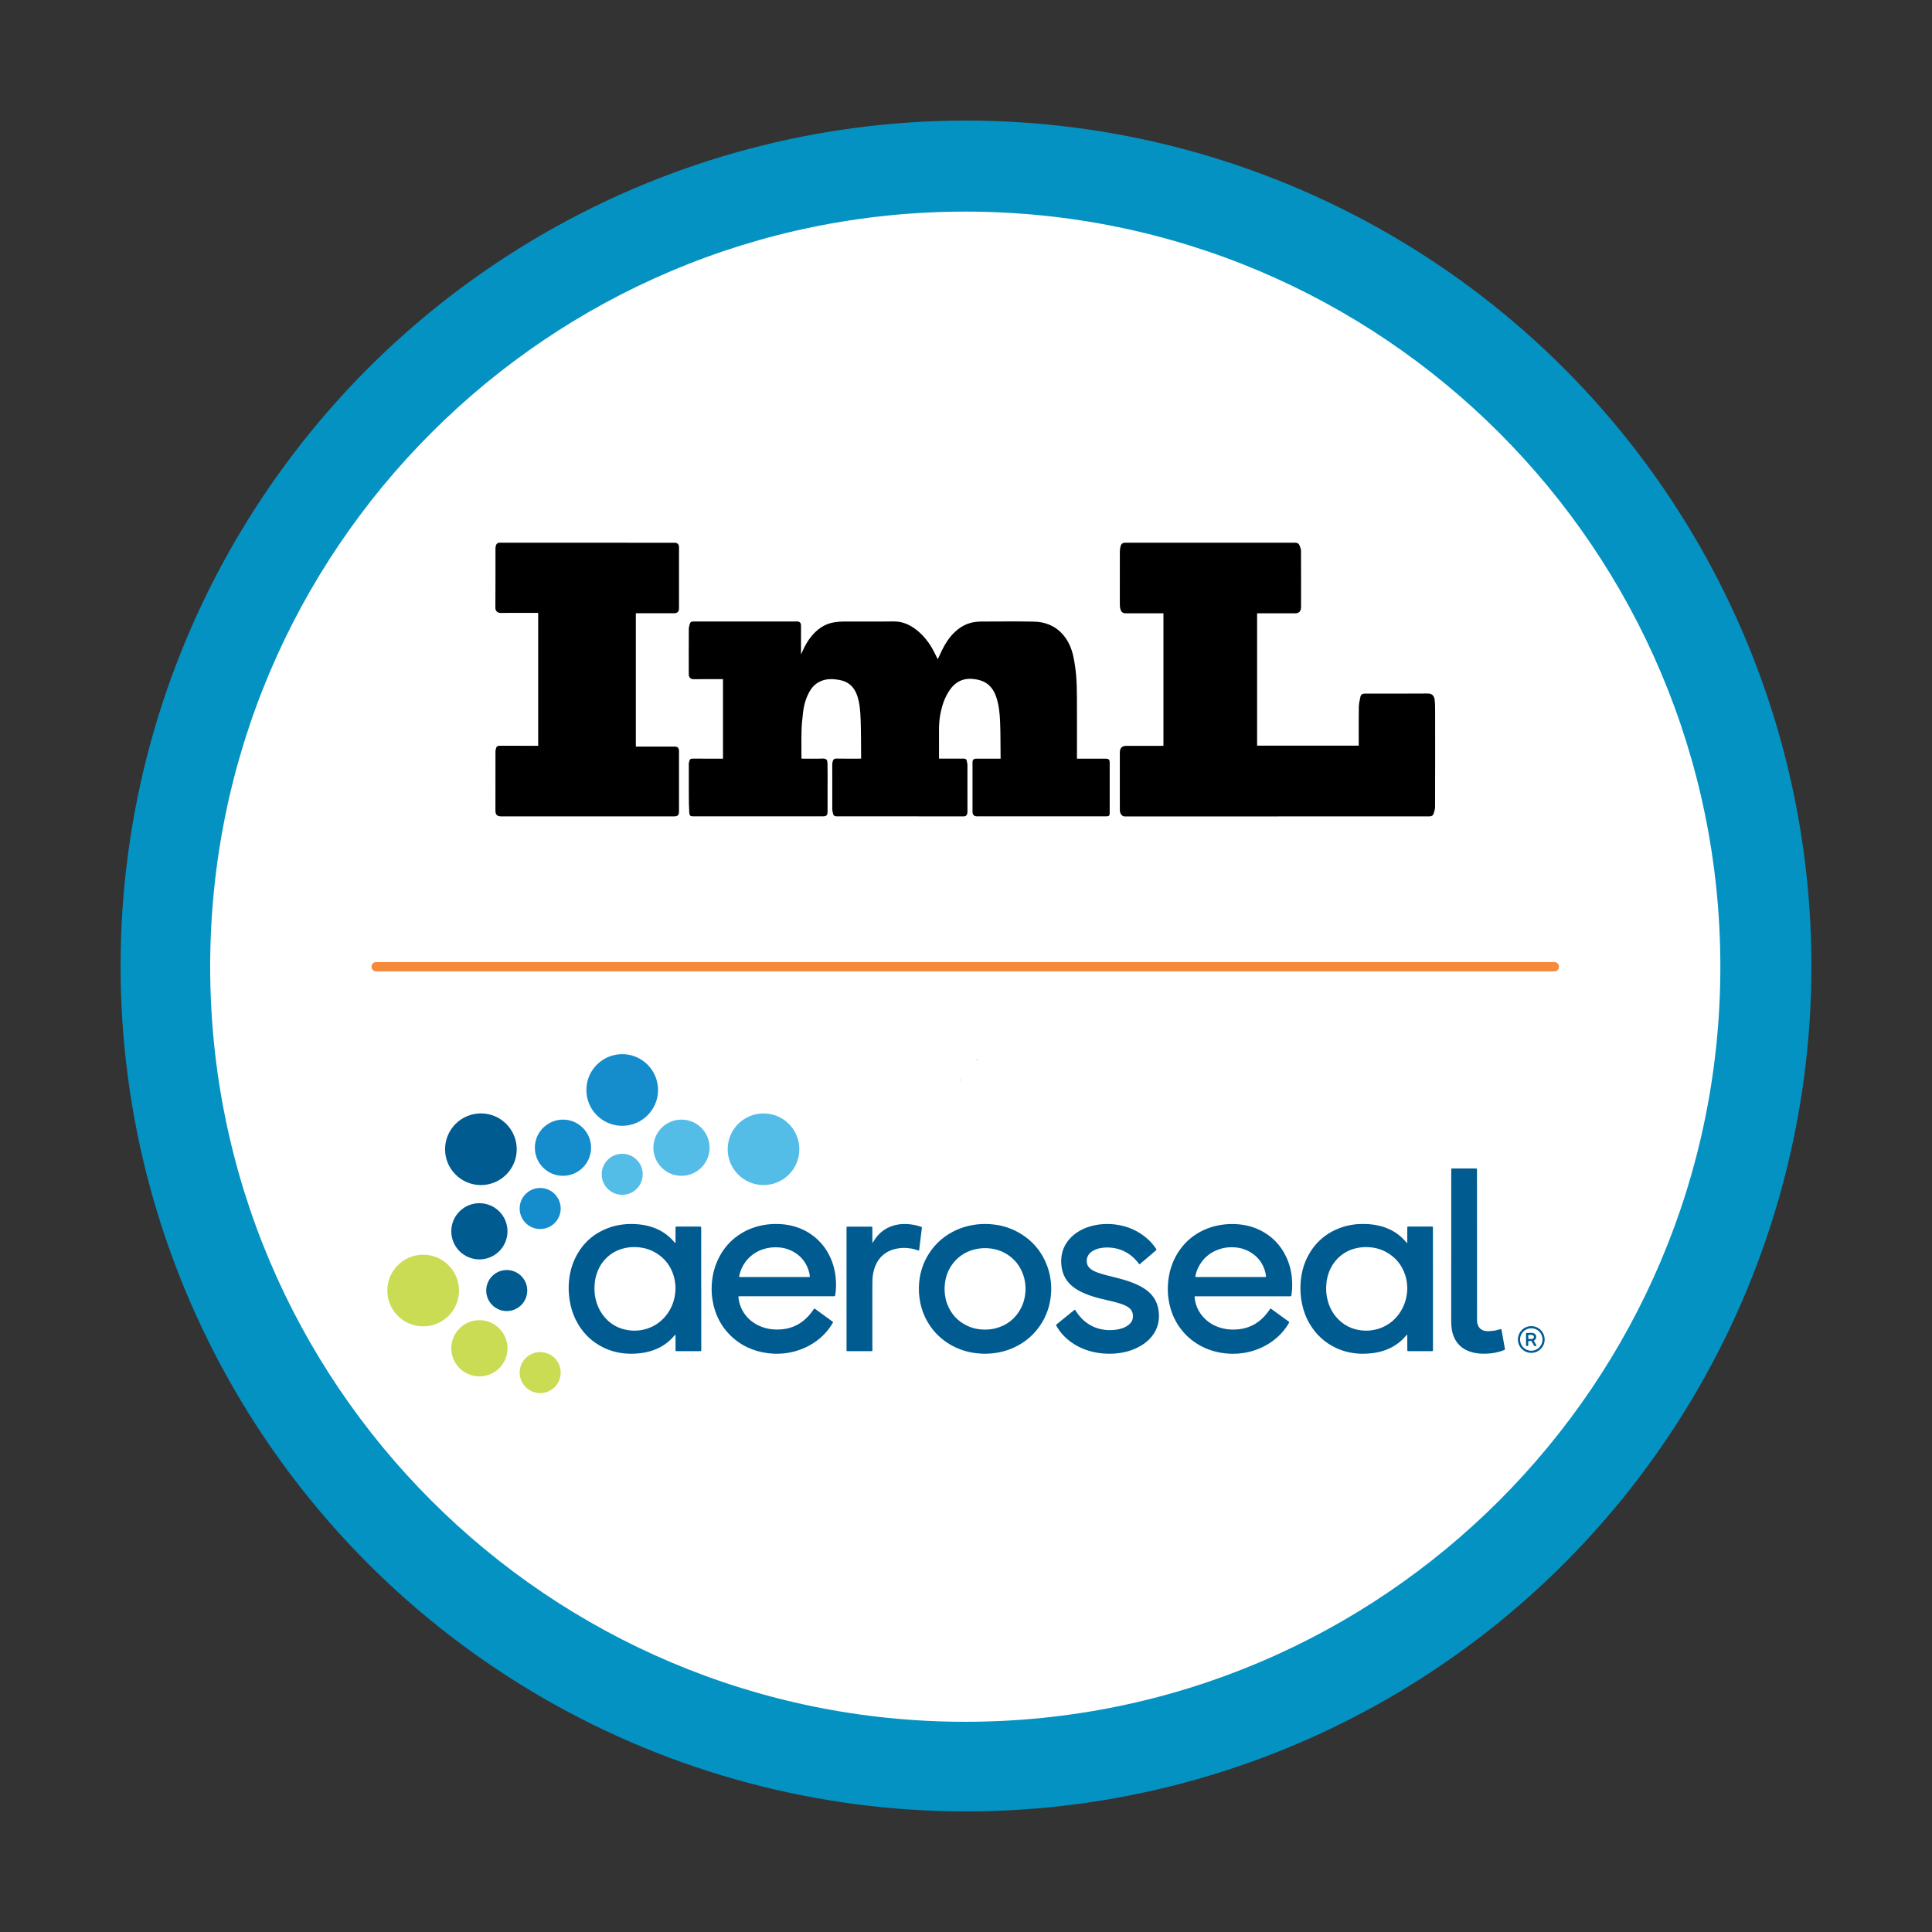
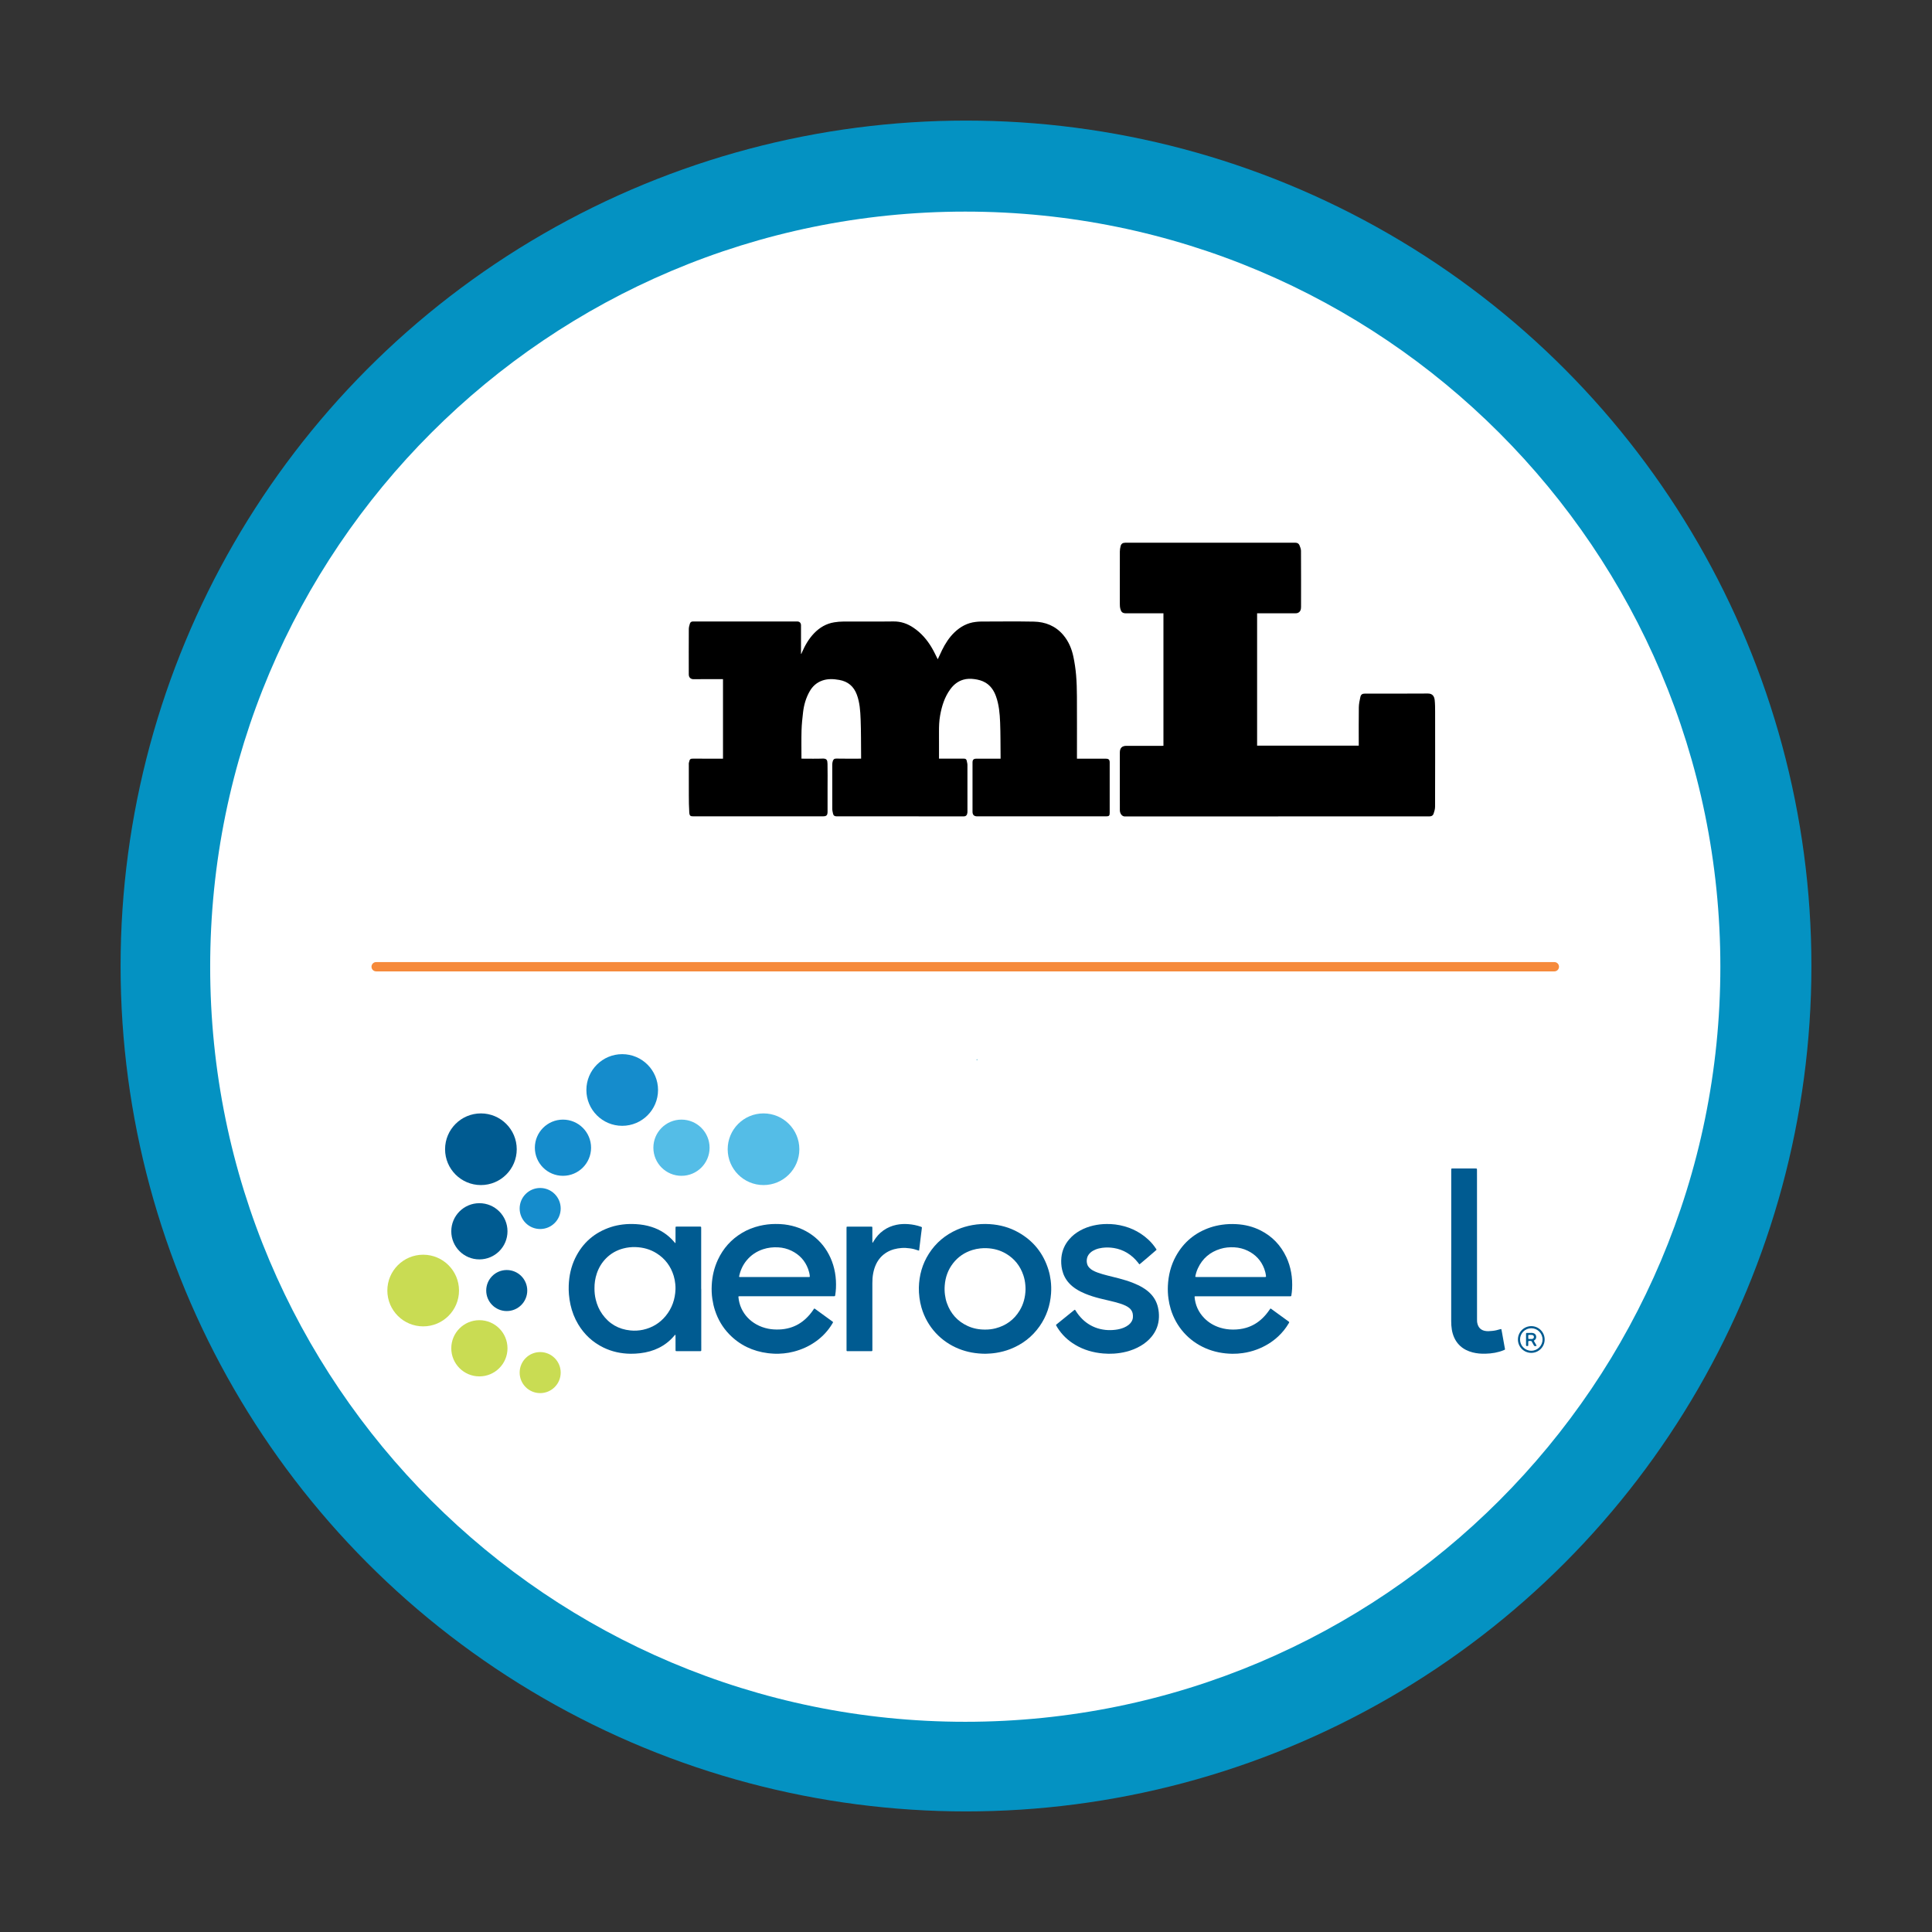
<svg xmlns="http://www.w3.org/2000/svg" xmlns:xlink="http://www.w3.org/1999/xlink" version="1.1" id="Layer_1" x="0px" y="0px" viewBox="0 0 1080 1080" style="enable-background:new 0 0 1080 1080;" xml:space="preserve">
  <rect x="0" y="0" width="1080" height="1080" fill="#333333" stroke="none" />
  <style type="text/css">
	.st0{fill:#0492C2;}
	.st1{fill:#FFFFFF;}
	.st2{clip-path:url(#SVGID_00000162319057946667931570000016052942922213501856_);fill:#F68A3B;}
	.st3{fill:#0391C1;}
	.st4{fill:#005B91;}
	.st5{fill:#158CCC;}
	.st6{fill:#54BDE7;}
	.st7{fill:#C9DC53;}
</style>
  <circle class="st0" cx="540" cy="540" r="472.59" />
  <path class="st1" d="M539.59,962.49c233.12,0,422.1-188.98,422.1-422.1c0-233.12-188.98-422.1-422.1-422.1  s-422.1,188.98-422.1,422.1C117.48,773.51,306.46,962.49,539.59,962.49" />
  <path d="M404.16,424.1v-44.45h-1.2c-5.08,0-10.17-0.05-15.25,0.03c-1.39,0.02-2.67-0.8-2.68-2.64c-0.02-8.5-0.03-16.99,0.02-25.49  c0.01-0.97,0.32-1.95,0.59-2.9c0.25-0.89,0.9-1.25,1.86-1.25c19.39,0.01,38.78,0.01,58.17,0.01c1.3,0,2.09,0.8,2.1,2.16  c0.01,4.9,0,9.8,0,14.71v1.2c0.06,0.02,0.12,0.04,0.18,0.06c0.11-0.29,0.22-0.58,0.35-0.86c1.71-3.91,3.82-7.6,6.78-10.68  c3.08-3.2,6.8-5.41,11.26-6.12c1.66-0.27,3.35-0.43,5.03-0.43c9.33-0.04,18.67,0.07,27.99-0.06c4.19-0.06,7.83,1.19,11.24,3.49  c4.37,2.93,7.69,6.82,10.33,11.3c1.22,2.07,2.22,4.27,3.28,6.35c0.77-1.65,1.57-3.43,2.43-5.18c1.8-3.64,3.98-7.04,6.92-9.86  c3.32-3.18,7.2-5.31,11.85-5.83c0.96-0.11,1.93-0.21,2.89-0.21c9.88-0.01,19.76-0.15,29.63,0.04c6.42,0.13,12.1,2.4,16.38,7.41  c2.99,3.5,4.76,7.68,5.7,12.13c0.72,3.41,1.23,6.88,1.53,10.35c0.34,3.99,0.44,8,0.46,12c0.06,11.11,0.02,22.22,0.02,33.33v1.41  h1.25c4.97,0,9.95,0,14.92,0c1.57,0,2.13,0.56,2.13,2.14c0,9.41,0,18.81,0,28.21c0,1.5-0.39,1.88-1.94,1.88  c-24.04,0-48.08,0-72.11,0c-1.78,0-2.63-0.83-2.63-2.61c-0.01-9.15-0.01-18.3,0-27.45c0-1.6,0.6-2.18,2.2-2.18c4.07,0,8.13,0,12.2,0  h1.29c0-0.48,0-0.87,0-1.26c-0.07-6.34-0.01-12.69-0.26-19.02c-0.2-4.95-0.62-9.9-2.33-14.63c-1.15-3.16-2.91-5.82-5.82-7.58  c-1.91-1.15-4.03-1.69-6.24-1.99c-2.13-0.28-4.21-0.27-6.27,0.35c-3.03,0.91-5.34,2.79-7.18,5.31c-3.21,4.38-4.75,9.39-5.7,14.66  c-0.56,3.11-0.65,6.22-0.63,9.35c0.02,4.89,0.01,9.79,0.01,14.8h1.25c4.21,0,8.42,0.01,12.64-0.01c0.89-0.01,1.45,0.29,1.61,1.2  c0.13,0.77,0.39,1.53,0.39,2.3c0.03,8.64,0.02,17.28,0.01,25.93c0,0.56-0.04,1.17-0.24,1.68c-0.29,0.72-0.82,1.16-1.73,1.16  c-23.71-0.02-47.42-0.02-71.13-0.01c-1.09,0-1.81-0.39-2.04-1.48c-0.18-0.87-0.42-1.75-0.42-2.62c-0.03-8.24-0.03-16.49-0.01-24.73  c0-0.67,0.07-1.37,0.28-2.01c0.29-0.88,0.74-1.48,1.93-1.45c4.21,0.09,8.42,0.04,12.64,0.04h1.27c0-0.5,0-0.89,0-1.28  c-0.07-6.92,0-13.85-0.27-20.76c-0.18-4.62-0.47-9.27-2.1-13.7c-1.72-4.66-4.97-7.42-9.84-8.27c-3.13-0.55-6.25-0.74-9.33,0.3  c-3.22,1.09-5.58,3.19-7.24,6.12c-2.05,3.61-3.18,7.53-3.66,11.61c-0.4,3.38-0.76,6.78-0.86,10.17c-0.14,5.21-0.04,10.43-0.04,15.81  h0.96c3.59,0,7.19,0.1,10.78-0.04c2.43-0.09,2.77,0.86,2.82,2.9c0.11,4.32,0.03,8.64,0.03,12.96c0,4.58,0,9.15,0,13.73  c0,2.11-0.56,2.69-2.62,2.69c-24.11,0-48.22-0.01-72.33,0.01c-1.68,0-2.23-0.21-2.36-2.26c-0.21-3.14-0.22-6.28-0.24-9.43  c-0.03-5.74-0.01-11.47-0.01-17.21c0-0.33-0.05-0.66,0.03-0.98c0.53-2.26,0.61-2.42,2.98-2.39  C393.37,424.14,398.7,424.1,404.16,424.1" />
  <path d="M650.37,416.91v-74.08h-1.15c-6.61,0-13.22-0.03-19.83,0.01c-2.29,0.01-2.75-1.16-3.15-2.67c-0.23-0.89-0.24-1.85-0.25-2.78  c-0.02-9.7-0.02-19.39,0.01-29.09c0-1.02,0.18-2.06,0.44-3.06c0.34-1.29,1.21-1.85,2.55-1.85c31.7,0,63.4,0,95.1-0.01  c1.12,0,1.92,0.45,2.32,1.41c0.41,1,0.84,2.09,0.85,3.15c0.06,10.42,0.05,20.84,0.03,31.26c0,1.43-0.3,2.79-1.83,3.43  c-0.38,0.16-0.83,0.19-1.25,0.19c-6.75,0.01-13.51,0.01-20.26,0.01h-1.22v74h56.82v-1.15c0-6.75-0.06-13.51,0.04-20.26  c0.03-1.94,0.44-3.89,0.86-5.79c0.33-1.47,1.11-1.91,2.65-1.91c11.69,0,23.38,0.05,35.08-0.04c2.67-0.02,3.6,1.64,3.82,3.68  c0.23,2.15,0.24,4.32,0.24,6.49c0.02,17.72,0.03,35.44-0.03,53.16c0,1.31-0.42,2.65-0.85,3.92c-0.33,0.98-1.16,1.43-2.29,1.43  c-56.79-0.01-113.58-0.02-170.37,0.03c-1.48,0-2.69-1.61-2.7-3.47c-0.03-3.41-0.01-6.83-0.01-10.24c0-7.34,0-14.67,0-22  c0-2.54,1.2-3.76,3.71-3.76c6.46,0,12.93,0,19.39,0H650.37z" />
-   <path d="M300.85,342.61h-1.27c-6.64,0-13.29-0.03-19.93,0.02c-1.54,0.01-2.74-1.22-2.73-2.73c0.08-11.04,0.04-22.08,0.05-33.11  c0-0.64,0.04-1.31,0.26-1.9c0.32-0.85,0.84-1.51,1.96-1.51c32.64,0.02,65.28,0.02,97.92,0.02c1.57,0,2.46,0.88,2.46,2.43  c0,11.36,0,22.73,0,34.09c0,2-0.9,2.9-2.86,2.9c-6.68,0-13.36,0-20.04,0h-1.23v74.52h1.12c6.86,0,13.72,0,20.59,0  c1.65,0,2.42,0.77,2.42,2.44c0,11.29,0.01,22.58,0,33.88c0,2.13-0.91,2.7-2.71,2.7c-32.28-0.03-64.55-0.04-96.83,0  c-2.21,0-3.08-1.13-3.08-3.16c0.01-11.07,0-22.15,0.02-33.22c0-0.62,0.23-1.24,0.39-1.86c0.25-0.96,0.91-1.23,1.86-1.23  c6.79,0.02,13.58,0.01,20.37,0.01h1.26V342.61z" />
  <g>
    <defs>
      <rect id="SVGID_1_" x="204.94" y="535.27" width="669.29" height="10.24" />
    </defs>
    <clipPath id="SVGID_00000183219405098571564540000002517888284415505556_">
      <use xlink:href="#SVGID_1_" style="overflow:visible;" />
    </clipPath>
    <path style="clip-path:url(#SVGID_00000183219405098571564540000002517888284415505556_);fill:#F68A3B;" d="M868.9,543.01H210.27   c-1.43,0-2.6-1.16-2.6-2.6s1.16-2.6,2.6-2.6H868.9c1.43,0,2.59,1.16,2.59,2.6S870.33,543.01,868.9,543.01z" />
  </g>
  <g>
    <path class="st3" d="M545.87,592.42c0.07-0.19,0.17-0.34,0.41-0.22c0.13,0.23-0.02,0.35-0.18,0.46   C546.02,592.58,545.95,592.5,545.87,592.42" />
    <path class="st4" d="M392.01,720.51c0,9,0,18,0,27c0,2.21,0.01,4.41,0.01,6.62c0,0.27,0,0.54-0.01,0.81   c-0.01,0.22-0.15,0.35-0.4,0.36c-0.24,0.01-0.48,0.01-0.71,0.01c-0.85,0-1.7,0-2.55,0c-3.16,0-6.32,0-9.48,0   c-0.31,0-0.61-0.01-0.92-0.02c-0.18-0.01-0.3-0.14-0.31-0.33c-0.01-0.27-0.01-0.54-0.01-0.81c0-2.41,0-4.82-0.01-7.23   c0-0.24-0.01-0.47-0.03-0.71c0-0.02-0.05-0.04-0.08-0.05c-0.03-0.01-0.07-0.02-0.09-0.01c-0.21,0.22-0.42,0.44-0.62,0.67   c-1.22,1.43-2.56,2.72-4.04,3.86c-2.83,2.19-5.98,3.72-9.41,4.7c-1.8,0.51-3.63,0.87-5.49,1.08c-1.79,0.2-3.59,0.33-5.39,0.3   c-5.3-0.07-10.38-1.15-15.16-3.48c-5.99-2.93-10.68-7.29-14.1-13c-2.04-3.4-3.45-7.06-4.31-10.94c-0.42-1.89-0.69-3.8-0.86-5.73   c-0.14-1.66-0.18-3.32-0.12-4.99c0.2-5.35,1.28-10.5,3.63-15.34c4.2-8.64,10.91-14.4,20.03-17.37c2.14-0.7,4.33-1.13,6.56-1.41   c2.5-0.31,5.02-0.34,7.53-0.19c2.89,0.17,5.73,0.65,8.5,1.53c5.02,1.59,9.24,4.36,12.66,8.36c0.15,0.18,0.3,0.36,0.46,0.55   c0.1,0.12,0.22,0.17,0.25,0.1c0.03-0.05,0.07-0.11,0.07-0.17c0.01-0.37,0.01-0.75,0.01-1.12c0-2.28,0-4.55,0-6.83   c0-0.27,0-0.54,0.03-0.81c0.01-0.08,0.11-0.18,0.18-0.2c0.16-0.04,0.34-0.04,0.51-0.04c4.31,0,8.63,0,12.94,0   c0.17,0,0.34,0.02,0.5,0.05c0.05,0.01,0.11,0.08,0.13,0.14c0.03,0.09,0.04,0.2,0.05,0.3c0.01,0.27,0.01,0.54,0.01,0.81   c0,11.17,0,22.35,0,33.52C391.99,720.51,392,720.51,392.01,720.51z M332.32,720.13c-0.02,2.16,0.2,4.21,0.68,6.23   c0.71,2.97,1.88,5.74,3.65,8.23c3.86,5.45,9.14,8.48,15.77,9.14c2.37,0.24,4.75,0.11,7.09-0.4c5.08-1.13,9.31-3.68,12.62-7.71   c3.55-4.33,5.27-9.35,5.48-14.92c0.04-0.98-0.03-1.97-0.12-2.95c-0.15-1.53-0.43-3.02-0.87-4.49c-1.63-5.38-4.78-9.63-9.54-12.64   c-3.62-2.29-7.62-3.36-11.87-3.49c-2.32-0.07-4.61,0.19-6.86,0.79c-3.65,0.97-6.84,2.76-9.52,5.45c-2.42,2.42-4.13,5.29-5.22,8.52   C332.71,714.59,332.29,717.36,332.32,720.13z" />
-     <path class="st4" d="M801.04,720.55c0,11.14,0,22.28,0,33.41c0,0.34,0,0.68-0.01,1.02c0,0.17-0.14,0.3-0.33,0.31   c-0.2,0.01-0.41,0.01-0.61,0.01c-4.14,0-8.29,0-12.43,0c-1.01,0-0.96,0.02-0.97-0.93c0-2.48,0-4.96-0.01-7.44   c0-0.24-0.01-0.47-0.02-0.71c0-0.02-0.04-0.06-0.07-0.06c-0.06-0.01-0.14-0.02-0.18,0.01c-0.08,0.06-0.14,0.14-0.21,0.22   c-0.16,0.18-0.31,0.36-0.46,0.54c-3.27,3.8-7.31,6.45-12.05,8.04c-2.2,0.73-4.45,1.22-6.75,1.48c-1.82,0.21-3.65,0.34-5.49,0.31   c-5.09-0.08-9.98-1.08-14.6-3.25c-6.3-2.96-11.2-7.48-14.73-13.47c-2.09-3.54-3.48-7.35-4.32-11.37   c-0.78-3.75-0.99-7.54-0.76-11.35c0.32-5.28,1.57-10.33,4.04-15.03c4.26-8.12,10.81-13.55,19.52-16.39   c2.1-0.68,4.27-1.12,6.46-1.41c2.09-0.28,4.2-0.31,6.3-0.26c2.93,0.07,5.82,0.46,8.65,1.23c4.3,1.17,8.14,3.18,11.44,6.2   c0.88,0.8,1.7,1.66,2.47,2.57c0.13,0.16,0.26,0.31,0.4,0.46c0.09,0.1,0.19,0.12,0.26,0.08c0.07-0.04,0.1-0.08,0.1-0.16   c0-0.31,0.01-0.61,0.01-0.92c0-2.28,0-4.55-0.01-6.83c0-0.31,0.01-0.61,0.02-0.92c0-0.14,0.12-0.27,0.25-0.27   c0.2-0.01,0.41-0.02,0.61-0.02c4.21,0,8.42,0,12.63,0c0.2,0,0.41,0,0.61,0.03c0.08,0.01,0.16,0.12,0.19,0.2   c0.04,0.09,0.03,0.2,0.03,0.3c0,0.27,0,0.54,0,0.82C801.03,698.2,801.03,709.38,801.04,720.55   C801.03,720.55,801.03,720.55,801.04,720.55z M786.68,720.19c-0.03-0.54-0.06-1.08-0.09-1.63c-0.09-1.98-0.46-3.91-1.08-5.79   c-1.89-5.74-5.47-10.1-10.81-12.96c-3.26-1.75-6.78-2.56-10.46-2.67c-1.94-0.06-3.86,0.14-5.77,0.54   c-6.56,1.36-11.78,5.59-14.62,11.31c-1.63,3.28-2.39,6.77-2.52,10.41c-0.08,2.46,0.18,4.88,0.78,7.27   c0.87,3.47,2.39,6.64,4.69,9.39c3.85,4.61,8.81,7.14,14.77,7.69c1.76,0.16,3.53,0.12,5.29-0.13c1.62-0.23,3.2-0.6,4.73-1.17   c5.06-1.89,8.94-5.2,11.68-9.84C785.53,728.79,786.6,724.62,786.68,720.19z" />
    <path class="st4" d="M710.28,731.46c0.12,0.08,0.28,0.15,0.41,0.25c3.22,2.33,6.43,4.67,9.64,7.01c0.11,0.08,0.21,0.17,0.3,0.27   c0.04,0.04,0.07,0.14,0.05,0.19c-0.06,0.16-0.13,0.31-0.22,0.46c-1.6,2.75-3.57,5.21-5.89,7.38c-3.49,3.27-7.51,5.68-11.99,7.36   c-2.55,0.96-5.18,1.62-7.88,2c-1.92,0.27-3.85,0.42-5.79,0.39c-5.18-0.08-10.19-1.02-14.96-3.08c-9.62-4.16-16.51-12.06-19.5-21.86   c-0.58-1.92-1-3.87-1.27-5.86c-0.34-2.4-0.44-4.8-0.33-7.22c0.28-5.85,1.65-11.41,4.49-16.56c4.34-7.88,10.83-13.21,19.35-16.07   c2.06-0.69,4.18-1.15,6.34-1.47c2.7-0.4,5.41-0.49,8.13-0.34c4.73,0.26,9.26,1.36,13.51,3.51c6.51,3.29,11.27,8.3,14.38,14.88   c1.3,2.75,2.17,5.63,2.71,8.62c0.55,3.03,0.68,6.07,0.53,9.13c-0.06,1.25-0.22,2.5-0.42,3.74c-0.05,0.34-0.18,0.43-0.56,0.44   c-0.1,0-0.2,0-0.31,0c-0.27,0-0.54,0-0.82,0c-17.02,0-34.04,0-51.06,0c-0.37,0-0.75,0.01-1.12,0.02c-0.12,0-0.24,0.16-0.23,0.28   c0.38,4.57,2.15,8.52,5.33,11.82c2.48,2.57,5.47,4.33,8.87,5.4c2.38,0.75,4.83,1.09,7.33,1.09c2.49,0,4.94-0.29,7.34-1   c3.49-1.04,6.51-2.86,9.12-5.38c1.47-1.42,2.76-3,3.91-4.69c0.15-0.22,0.32-0.44,0.48-0.66   C710.18,731.49,710.22,731.49,710.28,731.46z M687.88,713.87c3.23,0,6.45,0,9.68,0c3.02,0,6.04,0,9.06,0c0.3,0,0.61-0.02,0.91-0.03   c0.06,0,0.17-0.15,0.17-0.22c0-0.14,0-0.27-0.02-0.41c-0.15-1.36-0.48-2.67-0.95-3.95c-1.73-4.61-4.85-7.95-9.26-10.09   c-2.34-1.14-4.83-1.76-7.44-1.91c-2.67-0.15-5.29,0.08-7.85,0.87c-5.76,1.77-9.98,5.34-12.54,10.83c-0.69,1.48-1.17,3.03-1.46,4.64   c-0.02,0.09,0.07,0.22,0.15,0.22c0.34,0.01,0.68,0.04,1.01,0.04C675.52,713.87,681.7,713.87,687.88,713.87z" />
    <path class="st4" d="M455.23,731.44c0.17,0.1,0.35,0.2,0.51,0.31c3.19,2.32,6.37,4.63,9.56,6.95c0.11,0.08,0.21,0.17,0.31,0.26   c0.08,0.08,0.09,0.19,0.04,0.28c-0.14,0.27-0.29,0.54-0.45,0.8c-2.29,3.8-5.25,7-8.84,9.61c-3.86,2.82-8.13,4.76-12.75,5.94   c-1.81,0.46-3.65,0.8-5.51,0.97c-2,0.18-4,0.29-6,0.12c-0.95-0.08-1.9-0.12-2.84-0.25c-8.41-1.07-15.68-4.46-21.61-10.58   c-3.7-3.82-6.32-8.3-7.97-13.35c-0.68-2.07-1.15-4.18-1.47-6.34c-0.39-2.6-0.48-5.21-0.34-7.83c0.26-4.93,1.35-9.67,3.45-14.16   c2.96-6.33,7.41-11.33,13.41-14.93c3.08-1.85,6.38-3.15,9.88-3.98c2.89-0.68,5.81-1.04,8.78-1.05c1.7-0.01,3.4,0.04,5.09,0.25   c5.7,0.71,10.94,2.6,15.6,6.01c4.54,3.32,7.91,7.6,10.21,12.73c1.17,2.62,1.98,5.34,2.48,8.16c0.52,2.92,0.67,5.87,0.53,8.83   c-0.06,1.29-0.22,2.57-0.41,3.85c-0.02,0.1-0.05,0.2-0.08,0.3c-0.03,0.12-0.18,0.25-0.29,0.25c-0.37,0-0.75,0.01-1.12,0.01   c-15.15,0-30.3,0-45.46,0c-2.11,0-4.21,0-6.32,0c-0.24,0-0.47,0.02-0.7,0.05c-0.05,0.01-0.1,0.08-0.12,0.14   c-0.02,0.06-0.03,0.13-0.02,0.2c0.2,2.25,0.74,4.41,1.7,6.47c1.81,3.85,4.61,6.76,8.29,8.85c2.08,1.18,4.32,1.97,6.66,2.44   c2.01,0.4,4.04,0.5,6.08,0.44c2.05-0.06,4.06-0.37,6.02-0.94c3.39-0.98,6.35-2.72,8.93-5.12c1.57-1.47,2.94-3.11,4.15-4.88   C454.79,731.99,454.93,731.67,455.23,731.44z M432.88,713.87c6.14,0,12.29,0,18.43,0c0.31,0,0.61,0,0.92,0c0.1,0,0.2-0.01,0.3-0.03   c0.06-0.02,0.13-0.08,0.14-0.13c0.02-0.13,0.02-0.27,0.01-0.4c-0.14-1.36-0.46-2.68-0.93-3.95c-1.72-4.65-4.86-8.02-9.3-10.18   c-2.35-1.14-4.83-1.76-7.44-1.9c-2.88-0.16-5.69,0.15-8.43,1.05c-3.7,1.23-6.82,3.31-9.29,6.34c-2.1,2.58-3.42,5.52-4.1,8.76   c-0.07,0.31,0.03,0.43,0.36,0.44c0.31,0.01,0.61,0,0.92,0C420.59,713.87,426.74,713.87,432.88,713.87z" />
    <path class="st4" d="M550.88,756.76c-5.34-0.04-10.22-0.89-14.91-2.78c-9.76-3.92-17.64-11.98-20.86-23.03   c-0.53-1.83-0.91-3.69-1.14-5.58c-0.23-1.86-0.36-3.72-0.32-5.59c0.16-6.83,1.92-13.2,5.62-18.98c3.9-6.1,9.22-10.54,15.84-13.44   c2.71-1.19,5.55-2,8.46-2.53c3.23-0.58,6.48-0.74,9.74-0.53c5.63,0.36,10.97,1.8,15.91,4.57c8.49,4.76,14.11,11.83,16.93,21.14   c0.57,1.89,0.95,3.82,1.2,5.77c0.31,2.4,0.37,4.81,0.2,7.22c-0.47,6.68-2.52,12.82-6.37,18.33c-4.17,5.96-9.7,10.19-16.46,12.83   c-2.54,0.99-5.16,1.66-7.85,2.09C554.79,756.59,552.69,756.7,550.88,756.76z M550.77,743.24c1.86,0.01,3.82-0.2,5.73-0.69   c5.87-1.52,10.42-4.83,13.54-10.04c2.15-3.58,3.12-7.49,3.24-11.64c0.03-0.85-0.05-1.7-0.11-2.54c-0.14-1.84-0.5-3.63-1.08-5.38   c-1.73-5.2-4.91-9.26-9.62-12.08c-3.37-2.01-7.04-2.98-10.95-3.13c-1.19-0.05-2.37,0-3.56,0.13c-1.49,0.16-2.95,0.44-4.38,0.89   c-4.38,1.36-8.01,3.81-10.82,7.43c-2.83,3.65-4.31,7.82-4.65,12.4c-0.13,1.73-0.1,3.46,0.13,5.19c0.21,1.59,0.54,3.14,1.08,4.65   c2.09,5.9,5.94,10.21,11.65,12.82C544.03,742.65,547.28,743.27,550.77,743.24z" />
    <path class="st4" d="M646.49,698.61c-0.05,0.07-0.1,0.16-0.17,0.22c-0.67,0.63-8.82,7.58-9.31,7.94c-0.08-0.05-0.18-0.09-0.24-0.16   c-0.17-0.21-0.33-0.43-0.49-0.65c-1.74-2.25-3.8-4.16-6.25-5.63c-2.27-1.36-4.71-2.24-7.32-2.67c-2.16-0.35-4.33-0.41-6.5-0.13   c-1.32,0.17-2.6,0.47-3.84,0.98c-0.98,0.41-1.9,0.91-2.7,1.62c-0.97,0.85-1.68,1.86-1.99,3.13c-0.29,1.22-0.26,2.43,0.14,3.61   c0.24,0.72,0.66,1.34,1.19,1.88c0.55,0.56,1.18,1.02,1.86,1.41c0.86,0.49,1.76,0.87,2.69,1.21c1.79,0.66,3.62,1.16,5.46,1.63   c2.17,0.55,4.35,1.07,6.52,1.64c2.76,0.72,5.48,1.56,8.13,2.63c1.74,0.7,3.42,1.49,5.03,2.45c1.61,0.96,3.1,2.07,4.42,3.42   c2.12,2.17,3.51,4.73,4.19,7.67c0.43,1.83,0.6,3.69,0.54,5.56c-0.14,4.11-1.54,7.75-4.17,10.92c-1.69,2.04-3.71,3.67-5.98,5.02   c-2.53,1.5-5.24,2.57-8.08,3.29c-2.24,0.57-4.52,0.91-6.83,1.07c-2.04,0.14-4.08,0.11-6.11-0.07c-5.59-0.48-10.87-1.99-15.71-4.89   c-4.03-2.41-7.35-5.57-9.85-9.56c-0.24-0.37-0.46-0.76-0.67-1.14c-0.06-0.11-0.09-0.25-0.15-0.39c0.14-0.13,0.26-0.24,0.39-0.35   c3.19-2.59,6.39-5.17,9.58-7.76c0.16-0.13,0.32-0.25,0.5-0.35c0.04-0.03,0.15-0.01,0.18,0.02c0.11,0.13,0.21,0.26,0.3,0.41   c0.55,0.9,1.14,1.77,1.8,2.59c2.44,3.07,5.43,5.39,9.09,6.84c1.87,0.74,3.82,1.18,5.82,1.4c1.91,0.2,3.8,0.15,5.69-0.09   c1.59-0.2,3.14-0.57,4.62-1.19c0.94-0.4,1.83-0.89,2.63-1.53c0.56-0.45,1.06-0.96,1.46-1.56c0.54-0.8,0.88-1.68,0.94-2.65   c0.05-0.75,0.02-1.5-0.14-2.23c-0.27-1.2-0.91-2.18-1.85-2.97c-0.63-0.52-1.33-0.94-2.06-1.3c-1.01-0.49-2.06-0.88-3.13-1.22   c-1.75-0.56-3.52-1.01-5.31-1.43c-2.01-0.48-4.03-0.93-6.04-1.44c-2.76-0.7-5.49-1.54-8.13-2.63c-1.79-0.74-3.52-1.6-5.15-2.66   c-1.46-0.95-2.8-2.04-3.96-3.34c-1.93-2.14-3.17-4.64-3.81-7.44c-0.51-2.24-0.62-4.51-0.4-6.79c0.39-3.86,1.87-7.27,4.41-10.21   c1.7-1.98,3.73-3.56,6-4.83c2.36-1.32,4.87-2.24,7.49-2.84c2.46-0.56,4.95-0.85,7.47-0.85c1.6,0,3.19,0.05,4.78,0.26   c6.99,0.92,13.18,3.62,18.4,8.42c1.66,1.53,3.1,3.23,4.33,5.12C646.35,698.21,646.5,698.37,646.49,698.61z" />
    <path class="st4" d="M811.25,697c0-14.13,0-28.26,0-42.39c0-0.37,0.01-0.75,0.01-1.12c0-0.13,0.13-0.26,0.25-0.27   c0.2-0.01,0.41-0.03,0.61-0.03c4.21,0,8.42,0,12.64,0c0.23,0,0.47,0.03,0.7,0.06c0.05,0.01,0.12,0.08,0.13,0.13   c0.03,0.17,0.05,0.34,0.05,0.5c0,1.56,0.01,3.12,0.01,4.69c0,13.01,0.01,26.02,0.01,39.02c0,13.28,0.01,26.56,0.01,39.84   c0,0.78-0.01,1.56,0.19,2.33c0.07,0.26,0.13,0.53,0.22,0.78c0.68,1.94,2.06,3.06,4.06,3.44c0.63,0.12,1.28,0.18,1.93,0.15   c1.46-0.08,2.91-0.17,4.34-0.5c0.73-0.17,1.45-0.35,2.16-0.58c0.16-0.05,0.33-0.08,0.49-0.11c0.07-0.02,0.22,0.08,0.23,0.16   c0.13,0.67,0.26,1.33,0.38,2c0.44,2.44,0.88,4.88,1.31,7.31c0.08,0.43,0.13,0.88,0.24,1.3c0.21,0.79,0.04,0.77-0.58,1.03   c-1.6,0.68-3.27,1.13-4.97,1.46c-1.74,0.33-3.5,0.48-5.26,0.53c-2.42,0.07-4.82-0.12-7.17-0.72c-1.32-0.33-2.59-0.8-3.81-1.42   c-3.01-1.55-5.2-3.89-6.57-6.98c-0.62-1.4-1.04-2.87-1.28-4.38c-0.25-1.55-0.35-3.1-0.35-4.67c0-8.42,0-16.85,0-25.27   C811.25,707.87,811.25,702.43,811.25,697z" />
    <path class="st4" d="M487.88,694.69c0.17-0.29,0.34-0.59,0.51-0.88c1.43-2.35,3.19-4.39,5.44-5.99c2.21-1.58,4.67-2.6,7.33-3.15   c2.21-0.46,4.45-0.53,6.69-0.36c2.34,0.17,4.63,0.65,6.86,1.41c0.13,0.04,0.25,0.1,0.38,0.15c0.19,0.08,0.28,0.21,0.26,0.39   c-0.06,0.54-0.12,1.08-0.19,1.62c-0.1,0.81-0.21,1.61-0.31,2.42c-0.27,2.22-0.54,4.45-0.81,6.67c-0.07,0.61-0.14,1.21-0.22,1.82   c-0.01,0.1-0.06,0.19-0.11,0.32c-0.17-0.05-0.33-0.09-0.48-0.14c-1.47-0.53-2.98-0.93-4.53-1.13c-1.58-0.21-3.17-0.34-4.77-0.2   c-1.43,0.12-2.83,0.32-4.21,0.71c-1.41,0.4-2.75,0.96-4.01,1.71c-2.64,1.58-4.6,3.78-5.93,6.54c-0.79,1.63-1.31,3.35-1.65,5.12   c-0.36,1.84-0.48,3.7-0.47,5.57c0,3.12,0,6.25,0,9.37c0,9.17,0.01,18.34,0.01,27.5c0,0.27,0,0.54-0.01,0.81   c0,0.17-0.15,0.3-0.33,0.32c-0.14,0.01-0.27,0.02-0.41,0.02c-4.31,0-8.63,0-12.94,0c-0.14,0-0.27-0.01-0.41-0.01   c-0.2-0.01-0.34-0.13-0.34-0.3c-0.01-0.27-0.01-0.54-0.01-0.81c0-2.75,0-5.5,0-8.25c0-16.54,0-33.07-0.01-49.61   c0-3.16,0-6.32,0-9.47c0-0.3,0.02-0.61,0.03-0.91c0-0.12,0.09-0.19,0.18-0.22c0.13-0.03,0.27-0.03,0.4-0.03c4.38,0,8.76,0,13.14,0   c0.14,0,0.27,0.01,0.41,0.02c0.13,0.01,0.25,0.14,0.26,0.27c0.01,0.27,0.02,0.54,0.02,0.81c0,1.7,0,3.4,0,5.09   c0,0.78,0,1.56,0.01,2.34c0,0.13,0.02,0.27,0.05,0.4C487.71,694.66,487.81,694.66,487.88,694.69z" />
    <polygon class="st1" points="546.07,603.71 546.16,603.55 546.04,603.53  " />
    <g>
      <path class="st4" d="M856,741.32c-4.13,0-7.47,3.35-7.47,7.47c0,4.13,3.35,7.47,7.47,7.47c4.13,0,7.47-3.35,7.47-7.47    C863.47,744.66,860.12,741.32,856,741.32z M856,755.08c-3.47,0-6.29-2.81-6.29-6.29s2.81-6.29,6.29-6.29s6.29,2.81,6.29,6.29    S859.47,755.08,856,755.08z" />
      <path class="st4" d="M857.41,749.47c0.16,0.3,0.29,0.55,0.42,0.78c0.34,0.59,0.68,1.17,1.02,1.76c0.07,0.12,0.1,0.25,0.05,0.39    c-0.29,0.11-0.6,0.05-0.9,0.06c-0.22,0.01-0.38-0.07-0.5-0.28c-0.36-0.65-0.72-1.3-1.09-1.95c-0.12-0.2-0.25-0.39-0.37-0.59    c-0.5-0.06-0.97-0.04-1.45-0.02c-0.13,0.01-0.26,0.13-0.27,0.26c-0.01,0.27-0.02,0.54-0.02,0.81c-0.01,0.47,0,0.95-0.01,1.42    c0,0.21-0.11,0.33-0.3,0.33c-0.2,0.01-0.41,0.01-0.61,0c-0.18,0-0.3-0.14-0.31-0.33c-0.01-0.14-0.01-0.27-0.01-0.41    c0-1.96,0-3.93,0-5.89c0-0.14,0.01-0.27,0.02-0.41c0.01-0.13,0.13-0.26,0.25-0.27c0.07-0.01,0.13-0.02,0.2-0.02    c0.91,0,1.83,0,2.74-0.01c0.41,0,0.81,0.08,1.19,0.24c0.78,0.34,1.21,0.96,1.28,1.81c0.06,0.84-0.21,1.53-0.92,2.02    C857.71,749.26,857.6,749.34,857.41,749.47z M854.31,747.33c0,0,0.01,0,0.01,0c0,0.3,0,0.61,0,0.91c0,0.12,0.14,0.25,0.27,0.25    c0.57,0.01,1.15,0.01,1.72,0.01c0.13,0,0.27-0.05,0.4-0.08c0.62-0.16,0.85-0.83,0.74-1.27c-0.11-0.47-0.39-0.78-0.88-0.87    c-0.67-0.12-1.35-0.08-2.02-0.03c-0.12,0.01-0.24,0.15-0.25,0.28C854.31,746.79,854.31,747.06,854.31,747.33z" />
    </g>
    <circle class="st5" cx="347.82" cy="609.31" r="20.03" />
    <circle class="st6" cx="426.81" cy="642.43" r="20.03" />
    <circle class="st4" cx="268.83" cy="642.43" r="20.03" />
    <circle class="st5" cx="314.7" cy="641.58" r="15.71" />
    <circle class="st6" cx="380.95" cy="641.58" r="15.71" />
    <circle class="st4" cx="267.98" cy="688.3" r="15.71" />
-     <circle class="st6" cx="347.82" cy="656.45" r="11.47" />
    <circle class="st5" cx="301.96" cy="675.56" r="11.47" />
    <circle class="st4" cx="283.27" cy="721.42" r="11.47" />
    <circle class="st7" cx="236.56" cy="721.42" r="20.03" />
    <circle class="st7" cx="267.98" cy="753.7" r="15.71" />
    <circle class="st7" cx="301.96" cy="767.29" r="11.47" />
-     <path class="st3" d="M536.69,603.71c0.06-0.16,0.14-0.29,0.34-0.19c0.11,0.19-0.02,0.29-0.15,0.38   C536.81,603.85,536.75,603.78,536.69,603.71" />
  </g>
</svg>